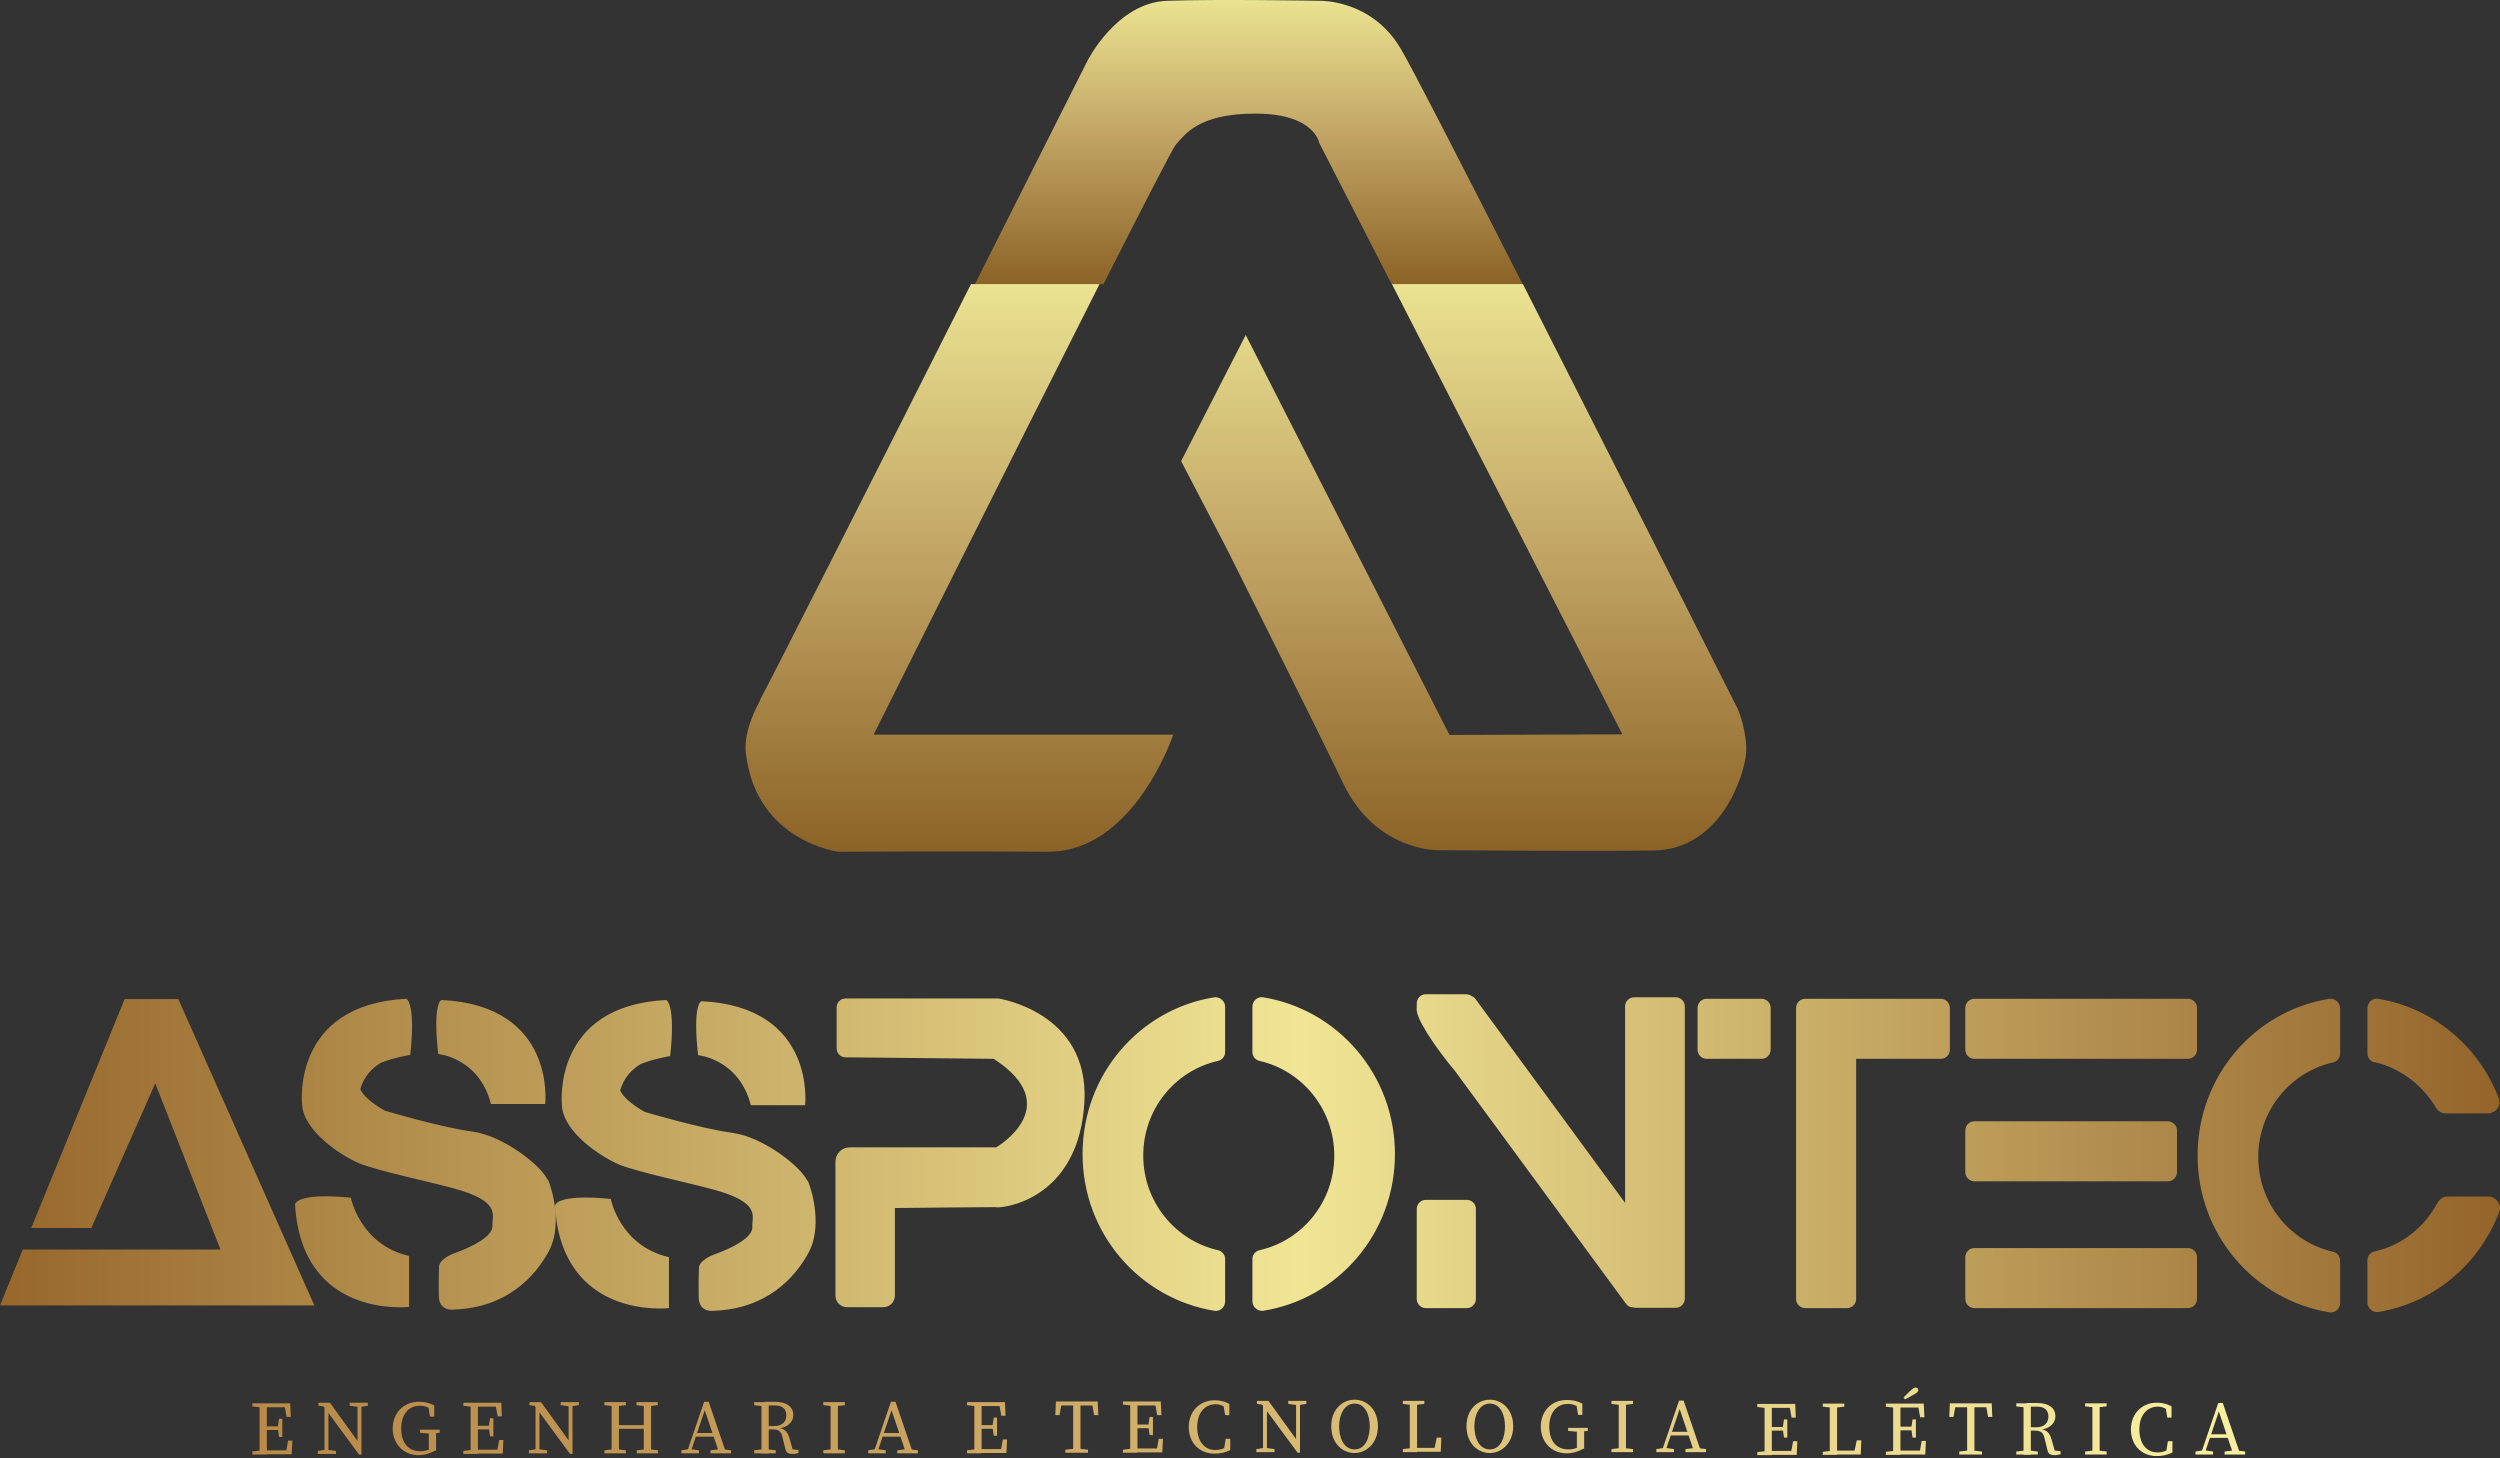
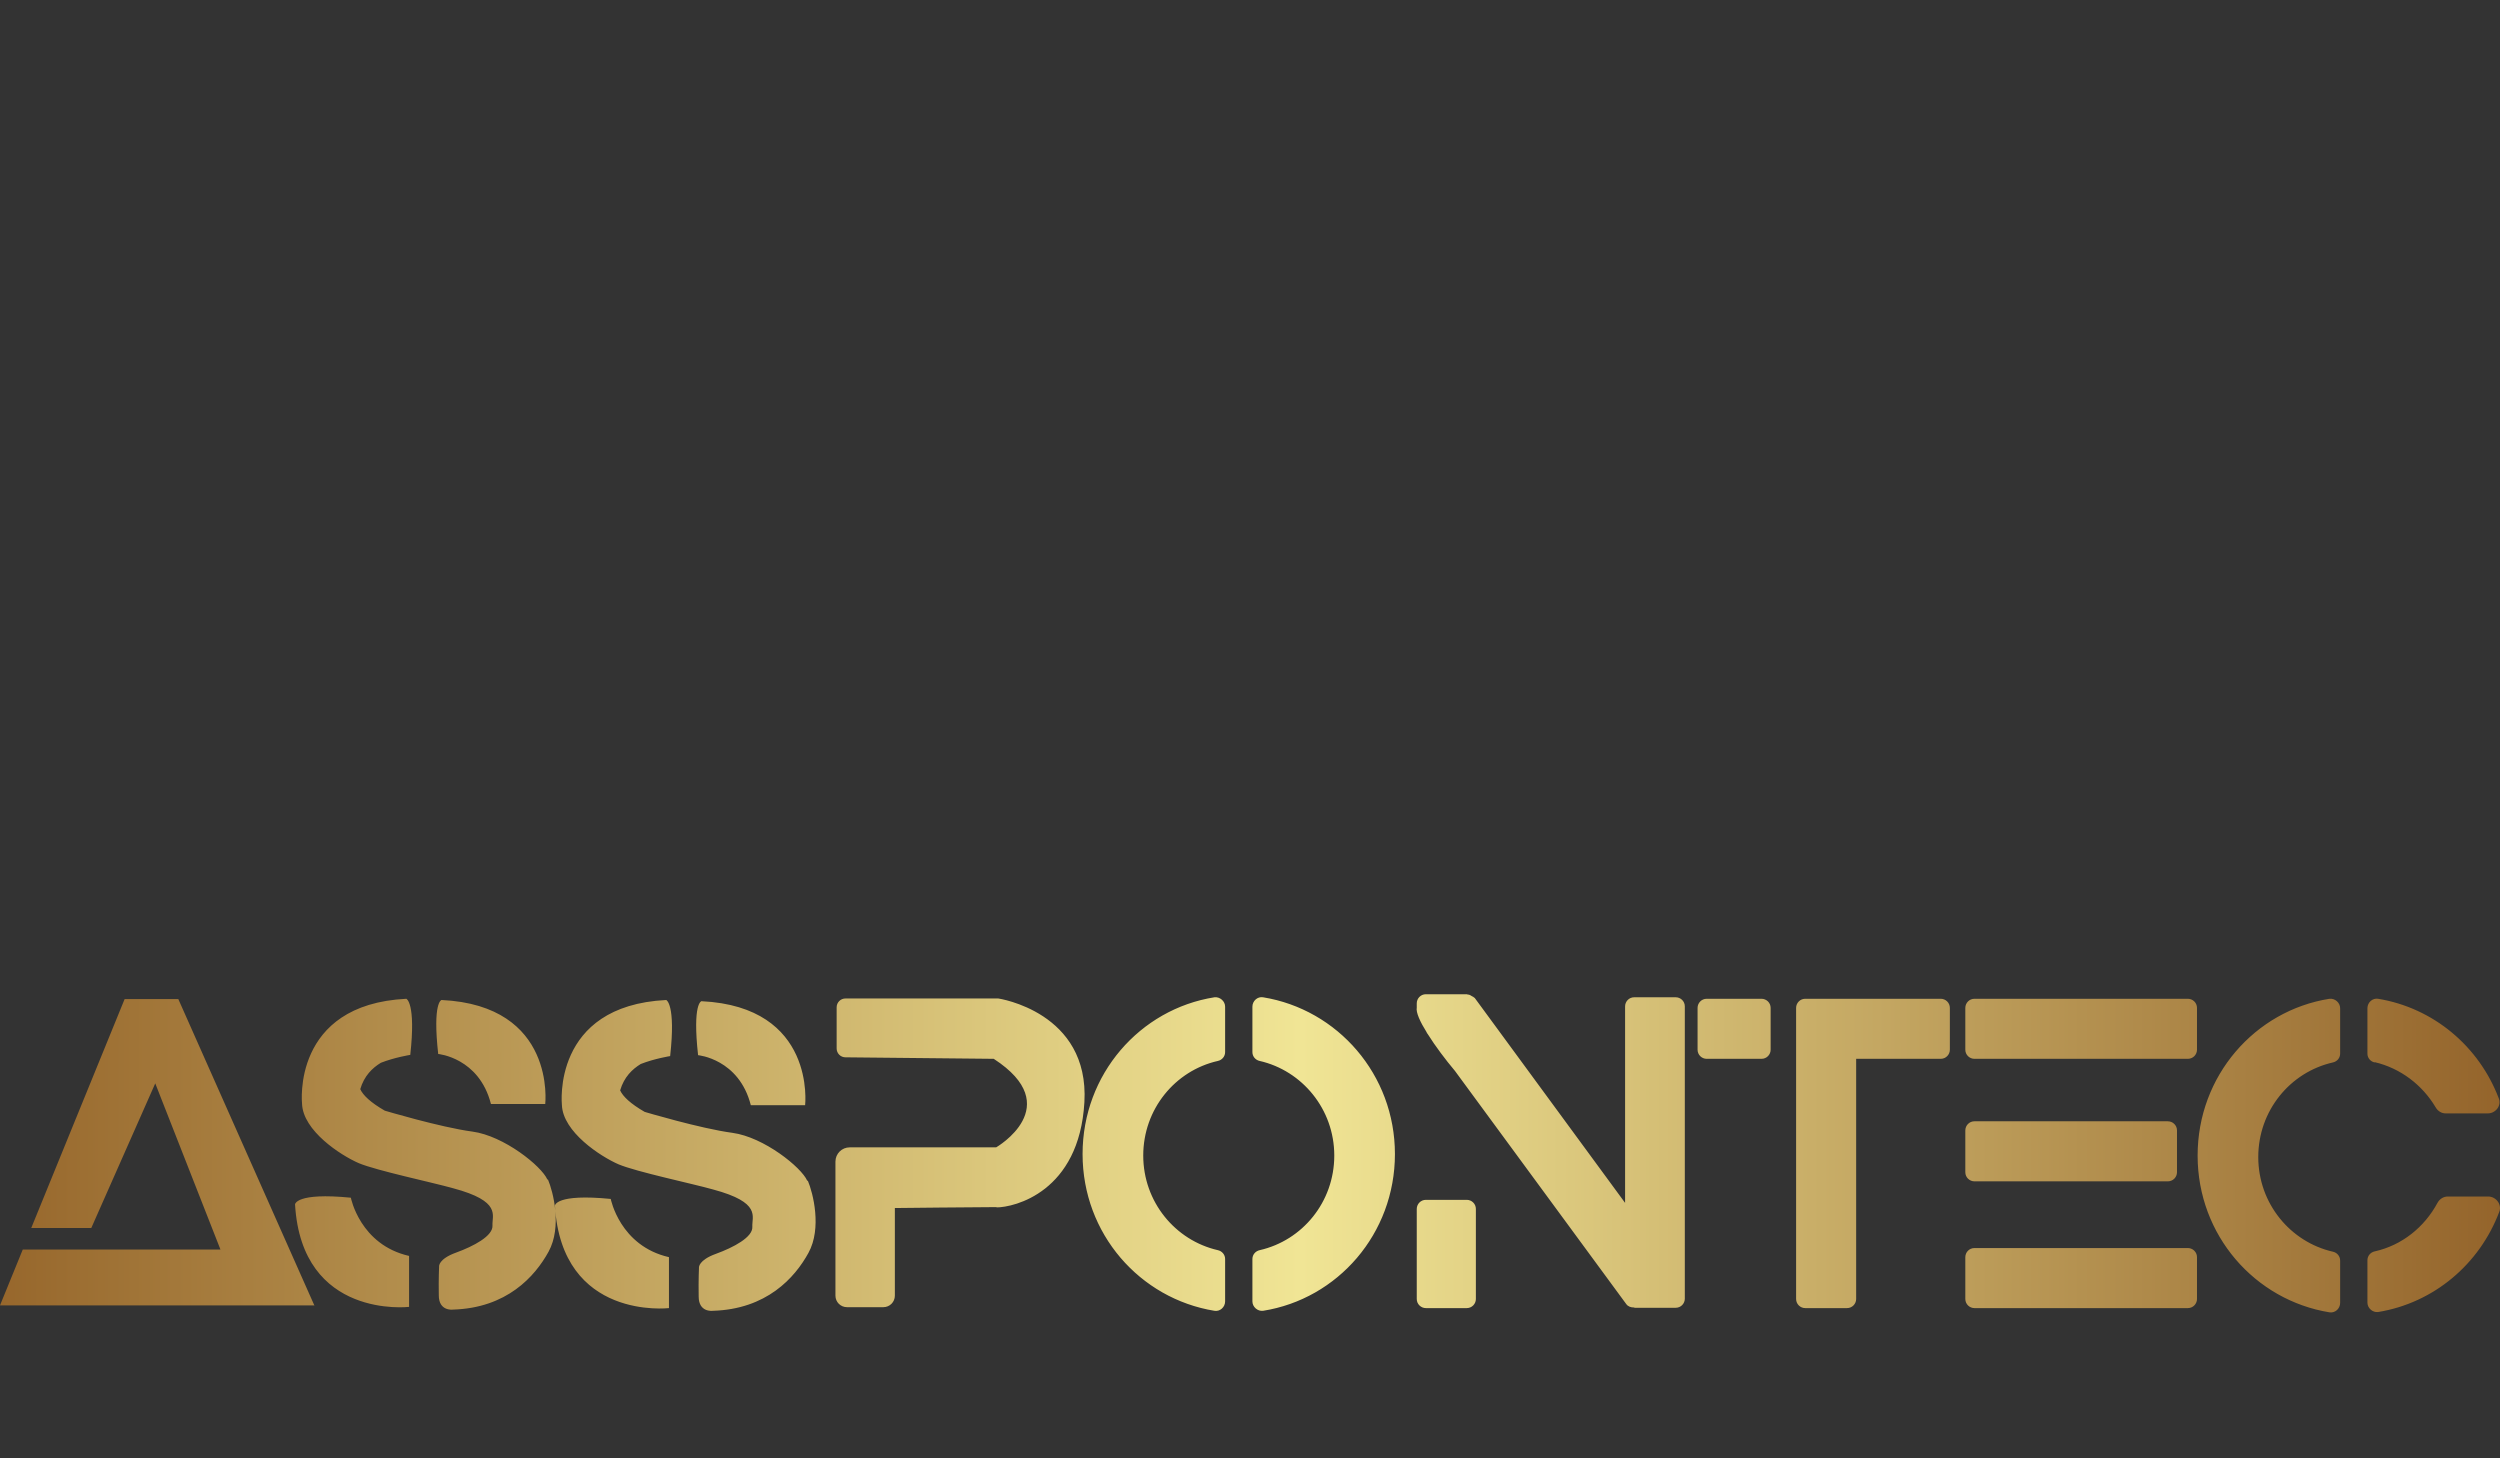
<svg xmlns="http://www.w3.org/2000/svg" width="108" height="63" viewBox="0 0 108 63" fill="none">
  <rect x="0" y="0" width="108" height="63" fill="#333333" stroke="none" />
-   <path d="M57.038 0.035C57.038 0.035 52.584 -0.044 50.409 0.035C48.235 0.114 46.977 2.629 46.977 2.629C46.977 2.629 44.776 6.991 42.117 12.271H47.671C49.387 8.891 50.671 6.388 50.789 6.258C51.182 5.825 51.758 4.895 54.274 4.908C56.789 4.921 56.986 6.166 56.986 6.166L60.116 12.271H65.776C63.195 7.214 60.981 2.878 60.496 2.079C59.239 -0.031 57.025 0.035 57.025 0.035H57.038Z" fill="url(#paint0_linear_63_14)" />
-   <path d="M75.077 30.637C75.077 30.637 69.981 20.524 65.789 12.271H60.13L70.086 31.724L62.619 31.75L53.815 14.471L51.025 19.921L52.977 23.668C52.977 23.668 56.632 30.951 58.034 33.859C59.435 36.768 62.095 36.728 62.095 36.728C62.095 36.728 68.461 36.781 71.422 36.742C74.383 36.702 75.365 33.427 75.431 32.536C75.496 31.646 75.077 30.637 75.077 30.637Z" fill="url(#paint1_linear_63_14)" />
-   <path d="M32.842 30.244C32.03 31.724 32.226 32.563 32.226 32.563C32.672 36.349 36.209 36.794 36.209 36.794C36.209 36.794 41.527 36.768 45.261 36.794C48.995 36.82 50.684 31.737 50.684 31.737H37.741C37.741 31.737 43.663 19.855 47.501 12.271H41.947C38.095 19.921 33.3 29.379 32.829 30.244H32.842Z" fill="url(#paint2_linear_63_14)" />
  <path d="M13.598 56.392H0L0.983 53.981H9.524L6.707 46.802L3.943 53.051H1.349L5.384 43.16H7.703L13.585 56.405L13.598 56.392ZM18.93 45.532C18.93 45.532 20.698 45.689 21.209 47.693H23.554C23.554 47.693 24.039 43.436 19.074 43.2C19.074 43.2 18.681 43.278 18.93 45.532ZM12.746 52.029C13.035 57.007 17.672 56.457 17.672 56.457V54.256C15.55 53.772 15.157 51.741 15.157 51.741C12.773 51.505 12.746 52.029 12.746 52.029ZM23.646 50.955C23.397 50.379 21.772 49.069 20.41 48.885C19.035 48.702 16.624 47.981 16.624 47.981C16.008 47.628 15.681 47.313 15.563 47.051C15.733 46.475 16.087 46.134 16.454 45.912C17.056 45.676 17.724 45.571 17.724 45.571H17.489C17.633 45.571 17.724 45.571 17.724 45.571C17.973 43.318 17.554 43.147 17.554 43.147C12.589 43.396 13.048 47.68 13.048 47.68C13.087 48.846 14.711 49.907 15.498 50.248C16.284 50.575 18.655 51.073 19.585 51.335C21.681 51.898 21.248 52.501 21.275 52.946C21.301 53.392 20.462 53.837 19.703 54.112C18.943 54.387 18.969 54.702 18.969 54.702C18.969 54.702 18.943 55.252 18.956 55.959C18.956 56.654 19.558 56.575 19.558 56.575C21.89 56.51 23.109 55.147 23.698 54.073C24.288 52.999 23.895 51.479 23.672 50.955H23.646ZM30.157 45.584C30.157 45.584 31.925 45.741 32.436 47.746H34.781C34.781 47.746 35.266 43.488 30.301 43.252C30.301 43.252 29.908 43.331 30.157 45.584ZM23.973 52.082C24.262 57.06 28.899 56.51 28.899 56.51V54.309C26.777 53.824 26.384 51.794 26.384 51.794C23.999 51.558 23.973 52.082 23.973 52.082ZM34.873 51.008C34.624 50.431 32.999 49.121 31.637 48.938C30.261 48.754 27.851 48.034 27.851 48.034C27.235 47.68 26.908 47.366 26.79 47.104C26.96 46.527 27.314 46.187 27.681 45.964C28.283 45.728 28.951 45.623 28.951 45.623H28.715C28.86 45.623 28.951 45.623 28.951 45.623C29.2 43.37 28.781 43.2 28.781 43.2C23.816 43.449 24.274 47.733 24.274 47.733C24.314 48.898 25.938 49.959 26.724 50.3C27.51 50.628 29.881 51.125 30.811 51.387C32.907 51.951 32.475 52.553 32.501 52.999C32.528 53.444 31.689 53.889 30.929 54.165C30.17 54.44 30.196 54.754 30.196 54.754C30.196 54.754 30.17 55.304 30.183 56.012C30.183 56.706 30.785 56.627 30.785 56.627C33.117 56.562 34.336 55.2 34.925 54.125C35.514 53.051 35.121 51.532 34.899 51.008H34.873ZM43.047 52.16C43.807 52.16 46.623 51.505 46.846 47.615C47.069 43.711 43.126 43.134 43.126 43.134H36.523C36.314 43.134 36.143 43.305 36.143 43.514V45.296C36.143 45.505 36.314 45.676 36.523 45.676L42.929 45.741C46.099 47.798 43.034 49.566 43.034 49.566H36.707C36.366 49.566 36.091 49.842 36.091 50.182V55.972C36.091 56.248 36.314 56.47 36.589 56.47H38.161C38.436 56.47 38.658 56.248 38.658 55.972V52.187C38.658 52.187 42.3 52.147 43.06 52.147L43.047 52.16ZM49.388 49.92C49.388 47.916 50.763 46.252 52.61 45.833C52.794 45.794 52.925 45.636 52.925 45.453V43.488C52.925 43.252 52.702 43.056 52.466 43.082C49.243 43.593 46.767 46.409 46.767 49.855C46.767 53.3 49.243 56.103 52.466 56.627C52.702 56.667 52.925 56.47 52.925 56.221V54.387C52.925 54.204 52.794 54.047 52.61 54.007C50.776 53.588 49.388 51.925 49.388 49.92ZM60.261 49.855C60.261 46.422 57.785 43.606 54.562 43.082C54.326 43.043 54.104 43.239 54.104 43.488V45.453C54.104 45.636 54.235 45.794 54.418 45.833C56.252 46.252 57.641 47.916 57.641 49.92C57.641 51.925 56.265 53.588 54.418 54.007C54.235 54.047 54.104 54.204 54.104 54.387V56.221C54.104 56.457 54.326 56.654 54.562 56.627C57.785 56.117 60.261 53.3 60.261 49.855ZM97.557 49.986C97.557 47.981 98.932 46.318 100.779 45.898C100.963 45.859 101.094 45.702 101.094 45.519V43.553C101.094 43.318 100.871 43.121 100.635 43.147C97.413 43.658 94.937 46.475 94.937 49.92C94.937 53.365 97.413 56.169 100.635 56.693C100.871 56.732 101.094 56.536 101.094 56.287V54.453C101.094 54.269 100.963 54.112 100.779 54.073C98.945 53.654 97.557 51.99 97.557 49.986ZM63.758 56.117V52.226C63.758 52.003 63.575 51.833 63.365 51.833H61.597C61.374 51.833 61.204 52.016 61.204 52.226V56.117C61.204 56.339 61.387 56.51 61.597 56.51H63.365C63.588 56.51 63.758 56.326 63.758 56.117ZM76.492 45.348V43.54C76.492 43.318 76.308 43.147 76.099 43.147H73.728C73.505 43.147 73.335 43.331 73.335 43.54V45.348C73.335 45.571 73.518 45.741 73.728 45.741H76.099C76.321 45.741 76.492 45.558 76.492 45.348ZM83.841 43.147H77.985C77.762 43.147 77.592 43.331 77.592 43.54V56.117C77.592 56.339 77.775 56.51 77.985 56.51H79.793C80.016 56.51 80.186 56.326 80.186 56.117V45.741H83.841C84.064 45.741 84.234 45.558 84.234 45.348V43.54C84.234 43.318 84.05 43.147 83.841 43.147ZM84.902 43.54V45.348C84.902 45.571 85.085 45.741 85.295 45.741H94.517C94.74 45.741 94.91 45.558 94.91 45.348V43.54C94.91 43.318 94.727 43.147 94.517 43.147H85.295C85.072 43.147 84.902 43.331 84.902 43.54ZM84.902 48.833V50.641C84.902 50.863 85.085 51.034 85.295 51.034H93.653C93.876 51.034 94.046 50.85 94.046 50.641V48.833C94.046 48.61 93.862 48.44 93.653 48.44H85.295C85.072 48.44 84.902 48.623 84.902 48.833ZM84.902 54.309V56.117C84.902 56.339 85.085 56.51 85.295 56.51H94.517C94.74 56.51 94.91 56.326 94.91 56.117V54.309C94.91 54.086 94.727 53.916 94.517 53.916H85.295C85.072 53.916 84.902 54.099 84.902 54.309ZM72.365 43.082H70.597C70.374 43.082 70.204 43.265 70.204 43.475V51.964L63.706 43.108C63.706 43.108 63.667 43.095 63.654 43.069C63.641 43.056 63.614 43.056 63.601 43.043C63.536 43.003 63.483 42.964 63.405 42.964C63.392 42.964 63.379 42.951 63.365 42.951H61.597C61.374 42.951 61.204 43.134 61.204 43.344V43.527C61.164 43.737 61.348 44.143 61.636 44.602C61.636 44.602 61.636 44.602 61.636 44.615L61.675 44.667C62.003 45.191 62.448 45.781 62.855 46.265L70.256 56.339C70.335 56.444 70.453 56.483 70.584 56.483C70.597 56.483 70.61 56.496 70.623 56.496H72.391C72.614 56.496 72.784 56.313 72.784 56.103V43.475C72.784 43.252 72.601 43.082 72.391 43.082H72.365ZM102.587 45.885C103.701 46.147 104.644 46.868 105.22 47.837C105.312 47.995 105.469 48.099 105.653 48.099H107.474C107.814 48.099 108.076 47.759 107.945 47.444C107.094 45.204 105.129 43.54 102.731 43.147C102.495 43.108 102.273 43.305 102.273 43.553V45.519C102.273 45.702 102.404 45.859 102.587 45.898V45.885ZM105.299 51.964C104.736 53.012 103.766 53.798 102.587 54.06C102.404 54.099 102.273 54.256 102.273 54.44V56.274C102.273 56.51 102.495 56.706 102.731 56.68C105.142 56.287 107.12 54.61 107.971 52.344C108.089 52.029 107.827 51.689 107.487 51.689H105.744C105.561 51.689 105.391 51.794 105.299 51.964Z" fill="url(#paint3_linear_63_14)" />
-   <path d="M75.915 60.78V60.649H76.374V60.833H76.335L75.902 60.78H75.915ZM76.374 62.68V62.863H75.915V62.732L76.348 62.68H76.387H76.374ZM76.23 61.671C76.23 61.33 76.23 60.99 76.23 60.649H76.544C76.544 60.977 76.544 61.33 76.544 61.671V61.802C76.544 62.182 76.544 62.522 76.544 62.863H76.23C76.23 62.535 76.23 62.182 76.23 61.841V61.671ZM77.291 60.649L77.435 60.819H76.374V60.649H77.553L77.579 61.239H77.396L77.291 60.649ZM77.121 61.802H76.374V61.645H77.121V61.802ZM77.645 62.26L77.618 62.85H76.374V62.68H77.501L77.356 62.85L77.461 62.26H77.645ZM77.016 61.671L77.068 61.317H77.212V62.103H77.068L77.016 61.736V61.671ZM78.745 60.767V60.636H79.675V60.767L79.243 60.819H79.177L78.745 60.767ZM79.204 62.666V62.85H78.745V62.719L79.177 62.666H79.217H79.204ZM79.046 60.636H79.361C79.361 60.977 79.361 61.317 79.361 61.658V61.894C79.361 62.169 79.361 62.522 79.361 62.85H79.046C79.046 62.509 79.046 62.169 79.046 61.828V61.658C79.046 61.317 79.046 60.964 79.046 60.636ZM80.409 62.221L80.382 62.837H79.204V62.666H80.265L80.081 62.837L80.212 62.221H80.409ZM81.47 60.767V60.636H81.928V60.819H81.889L81.457 60.767H81.47ZM81.928 62.666V62.85H81.47V62.719L81.902 62.666H81.941H81.928ZM81.784 61.658C81.784 61.317 81.784 60.977 81.784 60.636H82.099C82.099 60.964 82.099 61.317 82.099 61.658V61.789C82.099 62.169 82.099 62.509 82.099 62.85H81.784C81.784 62.522 81.784 62.169 81.784 61.828V61.658ZM82.845 60.636L82.989 60.806H81.928V60.636H83.107L83.133 61.225H82.95L82.845 60.636ZM82.675 61.789H81.928V61.632H82.675V61.789ZM83.199 62.247L83.173 62.837H81.928V62.666H83.055L82.911 62.837L83.016 62.247H83.199ZM82.544 60.073C82.636 59.981 82.688 59.942 82.754 59.942C82.819 59.942 82.871 59.981 82.871 60.047C82.871 60.099 82.832 60.164 82.701 60.23C82.57 60.309 82.426 60.387 82.295 60.453L82.23 60.374C82.334 60.269 82.439 60.164 82.531 60.073H82.544ZM82.57 61.671L82.623 61.317H82.767V62.103H82.623L82.57 61.736V61.671ZM84.352 60.793L84.496 60.623L84.391 61.212H84.208L84.234 60.623H86.042L86.068 61.212H85.885L85.78 60.623L85.924 60.793H84.352ZM85.164 62.653L85.623 62.706V62.837H84.64V62.706L85.099 62.653H85.164ZM84.981 61.645C84.981 61.304 84.981 60.964 84.981 60.623H85.295C85.295 60.95 85.295 61.304 85.295 61.645V61.815C85.295 62.156 85.295 62.496 85.295 62.837H84.981C84.981 62.509 84.981 62.156 84.981 61.815V61.645ZM87.103 60.754V60.623H87.561V60.806H87.522L87.09 60.754H87.103ZM87.601 62.653L88.033 62.706V62.837H87.103V62.706L87.535 62.653H87.601ZM87.417 61.645C87.417 61.304 87.417 60.964 87.417 60.623H87.732C87.732 60.964 87.732 61.291 87.732 61.684V61.789C87.732 62.156 87.732 62.509 87.732 62.85H87.417C87.417 62.522 87.417 62.169 87.417 61.828V61.658V61.645ZM87.561 61.658H87.968C88.321 61.658 88.492 61.461 88.492 61.199C88.492 60.937 88.347 60.767 87.994 60.767H87.548V60.61H87.994C88.505 60.61 88.793 60.819 88.793 61.186C88.793 61.461 88.57 61.723 88.138 61.763V61.736C88.387 61.763 88.531 61.867 88.623 62.169L88.78 62.719L88.675 62.653L89.016 62.693V62.824C89.016 62.824 88.871 62.863 88.78 62.863C88.57 62.863 88.492 62.811 88.452 62.653L88.321 62.116C88.256 61.854 88.138 61.802 87.863 61.802H87.548V61.658H87.561ZM90.077 60.754V60.623H91.007V60.754L90.574 60.806H90.509L90.077 60.754ZM90.574 62.653L91.007 62.706V62.837H90.077V62.706L90.509 62.653H90.574ZM90.391 61.645C90.391 61.304 90.391 60.964 90.391 60.623H90.705C90.705 60.95 90.705 61.304 90.705 61.645V61.815C90.705 62.156 90.705 62.496 90.705 62.837H90.391C90.391 62.509 90.391 62.156 90.391 61.815V61.645ZM93.784 62.509V62.693L93.574 62.745L93.653 62.26H93.849V62.745C93.627 62.863 93.404 62.902 93.168 62.902C92.5 62.902 92.055 62.418 92.055 61.749C92.055 61.081 92.526 60.597 93.168 60.597C93.352 60.597 93.574 60.623 93.81 60.754V61.239H93.627L93.548 60.754L93.758 60.806V61.003C93.574 60.833 93.391 60.767 93.221 60.767C92.775 60.767 92.421 61.108 92.421 61.749C92.421 62.391 92.749 62.745 93.207 62.745C93.391 62.745 93.6 62.693 93.797 62.535L93.784 62.509ZM94.845 62.706L95.173 62.653H95.238L95.605 62.706V62.837H94.845V62.706ZM95.828 60.61H96.024L96.784 62.837H96.483L95.814 60.859H95.893L95.225 62.837H95.068L95.828 60.61ZM95.448 61.959H96.338L96.391 62.116H95.395L95.448 61.959ZM96.103 62.706L96.522 62.653H96.587L96.993 62.706V62.837H96.103V62.706ZM10.899 60.754V60.623H11.358V60.806H11.319L10.886 60.754H10.899ZM11.358 62.653V62.837H10.899V62.706L11.332 62.653H11.371H11.358ZM11.214 61.645C11.214 61.304 11.214 60.964 11.214 60.623H11.528C11.528 60.95 11.528 61.304 11.528 61.645V61.776C11.528 62.156 11.528 62.496 11.528 62.837H11.214C11.214 62.509 11.214 62.156 11.214 61.815V61.645ZM12.275 60.623L12.419 60.793H11.358V60.623H12.537L12.563 61.212H12.38L12.275 60.623ZM12.105 61.776H11.358V61.618H12.105V61.776ZM12.629 62.234L12.602 62.824H11.358V62.653H12.485L12.34 62.824L12.445 62.234H12.629ZM12 61.645L12.052 61.291H12.196V62.077H12.052L12 61.71V61.645ZM13.729 62.68L14.07 62.627H14.135L14.515 62.68V62.811H13.729V62.68ZM13.939 60.702L14.148 60.78L13.755 60.728V60.597H14.253L15.615 62.483V62.837H15.511L13.939 60.702ZM14.017 60.597L14.188 60.728V62.811H14.017V60.597ZM15.104 60.597H15.89V60.728L15.563 60.78H15.498L15.104 60.728V60.597ZM15.445 60.597H15.615V62.824L15.445 62.653V60.584V60.597ZM18.799 62.666C18.576 62.784 18.353 62.863 18.078 62.863C17.423 62.863 16.965 62.365 16.965 61.71C16.965 61.055 17.423 60.557 18.091 60.557C18.366 60.557 18.563 60.61 18.759 60.715V61.199H18.576L18.497 60.715L18.707 60.78V60.964C18.524 60.793 18.353 60.728 18.131 60.728C17.672 60.728 17.332 61.081 17.332 61.71C17.332 62.339 17.646 62.693 18.157 62.693C18.34 62.693 18.484 62.653 18.668 62.562L18.524 62.719V62.522C18.524 62.273 18.524 62.011 18.524 61.763H18.838C18.838 62.011 18.838 62.26 18.838 62.522V62.666H18.799ZM18.144 61.894V61.763H18.995V61.894L18.628 61.933H18.563L18.131 61.894H18.144ZM20.017 60.728V60.597H20.476V60.78H20.436L20.004 60.728H20.017ZM20.476 62.627V62.811H20.017V62.68L20.449 62.627H20.489H20.476ZM20.331 61.618C20.331 61.278 20.331 60.937 20.331 60.597H20.646C20.646 60.924 20.646 61.278 20.646 61.618V61.749C20.646 62.129 20.646 62.47 20.646 62.811H20.331C20.331 62.483 20.331 62.129 20.331 61.789V61.618ZM21.393 60.597L21.537 60.767H20.476V60.597H21.655L21.681 61.186H21.497L21.393 60.597ZM21.222 61.749H20.476V61.592H21.222V61.749ZM21.746 62.208L21.72 62.797H20.476V62.627H21.602L21.458 62.797L21.563 62.208H21.746ZM21.117 61.618L21.17 61.265H21.314V62.051H21.17L21.117 61.684V61.618ZM22.847 62.653L23.187 62.601H23.253L23.633 62.653V62.784H22.847V62.653ZM23.056 60.675L23.266 60.754L22.873 60.702V60.571H23.371L24.733 62.457V62.811H24.628L23.056 60.675ZM23.135 60.571L23.305 60.702V62.784H23.135V60.571ZM24.222 60.571H25.008V60.702L24.681 60.754H24.615L24.222 60.702V60.571ZM24.563 60.571H24.733V62.797L24.563 62.627V60.557V60.571ZM26.109 60.702V60.571H27.039V60.702L26.606 60.754H26.541L26.109 60.702ZM26.606 62.601L27.039 62.653V62.784H26.109V62.653L26.541 62.601H26.606ZM26.423 61.592C26.423 61.252 26.423 60.911 26.423 60.571H26.738C26.738 60.898 26.738 61.252 26.738 61.592V61.697C26.738 62.103 26.738 62.444 26.738 62.784H26.423C26.423 62.457 26.423 62.103 26.423 61.763V61.592ZM26.567 61.723V61.566H27.956V61.723H26.567ZM27.497 60.702V60.571H28.414V60.702L27.982 60.754H27.916L27.484 60.702H27.497ZM27.995 62.601L28.427 62.653V62.784H27.51V62.653L27.943 62.601H28.008H27.995ZM27.812 61.592C27.812 61.252 27.812 60.911 27.812 60.571H28.126C28.126 60.898 28.126 61.252 28.126 61.592V61.763C28.126 62.103 28.126 62.444 28.126 62.784H27.812C27.812 62.457 27.812 62.103 27.812 61.697V61.592ZM29.436 62.653L29.764 62.601H29.829L30.196 62.653V62.784H29.436V62.653ZM30.419 60.557H30.615L31.375 62.784H31.074L30.405 60.806H30.484L29.816 62.784H29.659L30.419 60.557ZM30.039 61.907H30.93L30.982 62.064H29.986L30.039 61.907ZM30.694 62.653L31.113 62.601H31.178L31.584 62.653V62.784H30.694V62.653ZM32.58 60.702V60.571H33.039V60.754H32.999L32.567 60.702H32.58ZM33.078 62.601L33.51 62.653V62.784H32.58V62.653L33.012 62.601H33.078ZM32.895 61.592C32.895 61.252 32.895 60.911 32.895 60.571H33.209C33.209 60.911 33.209 61.239 33.209 61.632V61.736C33.209 62.103 33.209 62.457 33.209 62.797H32.895C32.895 62.47 32.895 62.116 32.895 61.776V61.605V61.592ZM33.039 61.605H33.445C33.798 61.605 33.969 61.409 33.969 61.147C33.969 60.885 33.825 60.715 33.471 60.715H33.026V60.557H33.471C33.982 60.557 34.27 60.767 34.27 61.134C34.27 61.409 34.047 61.671 33.615 61.71V61.684C33.864 61.71 34.008 61.815 34.1 62.116L34.257 62.666L34.152 62.601L34.493 62.64V62.771C34.493 62.771 34.349 62.811 34.257 62.811C34.047 62.811 33.969 62.758 33.929 62.601L33.798 62.064C33.733 61.802 33.615 61.749 33.34 61.749H33.026V61.605H33.039ZM35.567 60.702V60.571H36.497V60.702L36.065 60.754H35.999L35.567 60.702ZM36.065 62.601L36.497 62.653V62.784H35.567V62.653L35.999 62.601H36.065ZM35.881 61.592C35.881 61.252 35.881 60.911 35.881 60.571H36.196C36.196 60.898 36.196 61.252 36.196 61.592V61.763C36.196 62.103 36.196 62.444 36.196 62.784H35.881C35.881 62.457 35.881 62.103 35.881 61.763V61.592ZM37.506 62.653L37.833 62.601H37.899L38.266 62.653V62.784H37.506V62.653ZM38.488 60.557H38.685L39.445 62.784H39.143L38.475 60.806H38.554L37.886 62.784H37.728L38.488 60.557ZM38.108 61.907H38.999L39.052 62.064H38.056L38.108 61.907ZM38.763 62.653L39.183 62.601H39.248L39.654 62.653V62.784H38.763V62.653ZM41.776 60.702V60.571H42.235V60.754H42.196L41.763 60.702H41.776ZM42.235 62.601V62.784H41.776V62.653L42.209 62.601H42.248H42.235ZM42.091 61.592C42.091 61.252 42.091 60.911 42.091 60.571H42.405C42.405 60.898 42.405 61.252 42.405 61.592V61.723C42.405 62.103 42.405 62.444 42.405 62.784H42.091C42.091 62.457 42.091 62.103 42.091 61.763V61.592ZM43.152 60.571L43.296 60.741H42.235V60.571H43.414L43.44 61.16H43.257L43.152 60.571ZM42.982 61.723H42.235V61.566H42.982V61.723ZM43.506 62.182L43.479 62.771H42.235V62.601H43.361L43.217 62.771L43.322 62.182H43.506ZM42.877 61.592L42.929 61.239H43.073V62.025H42.929L42.877 61.658V61.592ZM45.733 60.715L45.877 60.544L45.772 61.134H45.589L45.615 60.544H47.423L47.449 61.134H47.265L47.161 60.544L47.305 60.715H45.733ZM46.545 62.575L47.003 62.627V62.758H46.021V62.627L46.479 62.575H46.545ZM46.361 61.566C46.361 61.225 46.361 60.885 46.361 60.544H46.676C46.676 60.872 46.676 61.225 46.676 61.566V61.736C46.676 62.077 46.676 62.418 46.676 62.758H46.361C46.361 62.431 46.361 62.077 46.361 61.736V61.566ZM48.51 60.675V60.544H48.968V60.728H48.929L48.497 60.675H48.51ZM48.968 62.575V62.758H48.51V62.627L48.942 62.575H48.981H48.968ZM48.824 61.566C48.824 61.225 48.824 60.885 48.824 60.544H49.139C49.139 60.872 49.139 61.225 49.139 61.566V61.697C49.139 62.077 49.139 62.418 49.139 62.758H48.824C48.824 62.431 48.824 62.077 48.824 61.736V61.566ZM49.885 60.544L50.029 60.715H48.968V60.544H50.147L50.174 61.134H49.99L49.885 60.544ZM49.715 61.697H48.968V61.54H49.715V61.697ZM50.239 62.156L50.213 62.745H48.968V62.575H50.095L49.951 62.745L50.056 62.156H50.239ZM49.61 61.566L49.663 61.212H49.807V61.998H49.663L49.61 61.632V61.566ZM53.082 62.404V62.588L52.872 62.64L52.951 62.156H53.147V62.64C52.925 62.758 52.702 62.797 52.466 62.797C51.798 62.797 51.353 62.313 51.353 61.645C51.353 60.977 51.824 60.492 52.466 60.492C52.65 60.492 52.872 60.518 53.108 60.649V61.134H52.925L52.846 60.649L53.056 60.702V60.898C52.872 60.728 52.689 60.662 52.519 60.662C52.073 60.662 51.719 61.003 51.719 61.645C51.719 62.287 52.047 62.64 52.505 62.64C52.689 62.64 52.898 62.588 53.095 62.431L53.082 62.404ZM54.274 62.601L54.614 62.549H54.68L55.06 62.601V62.732H54.274V62.601ZM54.483 60.623L54.693 60.702L54.3 60.649V60.518H54.798L56.16 62.404V62.758H56.056L54.483 60.623ZM54.562 60.518L54.732 60.649V62.732H54.562V60.518ZM55.65 60.518H56.435V60.649L56.108 60.702H56.042L55.65 60.649V60.518ZM55.99 60.518H56.16V62.745L55.99 62.575V60.505V60.518ZM59.527 61.618C59.527 62.339 59.029 62.771 58.518 62.771C58.008 62.771 57.51 62.365 57.51 61.618C57.51 60.872 58.008 60.466 58.518 60.466C59.029 60.466 59.527 60.872 59.527 61.618ZM58.518 62.614C58.977 62.614 59.173 62.116 59.173 61.618C59.173 61.121 58.977 60.636 58.518 60.636C58.06 60.636 57.85 61.134 57.85 61.618C57.85 62.103 58.047 62.614 58.518 62.614ZM60.601 60.649V60.518H61.531V60.649L61.099 60.702H61.034L60.601 60.649ZM61.06 62.549V62.732H60.601V62.601L61.034 62.549H61.073H61.06ZM60.903 60.518H61.217C61.217 60.859 61.217 61.199 61.217 61.54V61.776C61.217 62.051 61.217 62.404 61.217 62.732H60.903C60.903 62.391 60.903 62.051 60.903 61.71V61.54C60.903 61.199 60.903 60.846 60.903 60.518ZM62.265 62.103L62.239 62.719H61.06V62.549H62.121L61.938 62.719L62.069 62.103H62.265ZM65.37 61.618C65.37 62.339 64.872 62.771 64.361 62.771C63.85 62.771 63.352 62.365 63.352 61.618C63.352 60.872 63.85 60.466 64.361 60.466C64.872 60.466 65.37 60.872 65.37 61.618ZM64.361 62.614C64.82 62.614 65.016 62.116 65.016 61.618C65.016 61.121 64.82 60.636 64.361 60.636C63.903 60.636 63.693 61.134 63.693 61.618C63.693 62.103 63.889 62.614 64.361 62.614ZM68.396 62.588C68.173 62.706 67.951 62.784 67.675 62.784C67.02 62.784 66.562 62.287 66.562 61.632C66.562 60.977 67.007 60.479 67.689 60.479C67.964 60.479 68.16 60.531 68.357 60.636V61.121H68.173L68.095 60.636L68.304 60.702V60.885C68.121 60.715 67.951 60.649 67.728 60.649C67.269 60.649 66.929 61.003 66.929 61.632C66.929 62.26 67.243 62.614 67.754 62.614C67.937 62.614 68.082 62.575 68.265 62.483L68.121 62.64V62.444C68.121 62.195 68.121 61.933 68.121 61.684H68.435C68.435 61.933 68.435 62.182 68.435 62.444V62.588H68.396ZM67.741 61.815V61.684H68.592V61.815L68.226 61.854H68.16L67.728 61.815H67.741ZM69.614 60.649V60.518H70.544V60.649L70.112 60.702H70.046L69.614 60.649ZM70.112 62.549L70.544 62.601V62.732H69.614V62.601L70.046 62.549H70.112ZM69.929 61.54C69.929 61.199 69.929 60.859 69.929 60.518H70.243C70.243 60.846 70.243 61.199 70.243 61.54V61.71C70.243 62.051 70.243 62.391 70.243 62.732H69.929C69.929 62.404 69.929 62.051 69.929 61.71V61.54ZM71.553 62.601L71.88 62.549H71.946L72.313 62.601V62.732H71.553V62.601ZM72.535 60.505H72.732L73.492 62.732H73.191L72.522 60.754H72.601L71.933 62.732H71.776L72.535 60.505ZM72.156 61.854H73.046L73.099 62.011H72.103L72.156 61.854ZM72.811 62.601L73.23 62.549H73.295L73.701 62.601V62.732H72.811V62.601Z" fill="url(#paint4_linear_63_14)" />
  <defs>
    <linearGradient id="paint0_linear_63_14" x1="53.959" y1="12.271" x2="53.959" y2="-0.004" gradientUnits="userSpaceOnUse">
      <stop stop-color="#8C6327" />
      <stop offset="0.52" stop-color="#C1A464" />
      <stop offset="1" stop-color="#EAE391" />
    </linearGradient>
    <linearGradient id="paint1_linear_63_14" x1="63.234" y1="36.755" x2="63.234" y2="12.271" gradientUnits="userSpaceOnUse">
      <stop stop-color="#8C6327" />
      <stop offset="0.52" stop-color="#C1A464" />
      <stop offset="1" stop-color="#EAE391" />
    </linearGradient>
    <linearGradient id="paint2_linear_63_14" x1="41.449" y1="36.794" x2="41.449" y2="12.271" gradientUnits="userSpaceOnUse">
      <stop stop-color="#8C6327" />
      <stop offset="0.52" stop-color="#C1A464" />
      <stop offset="1" stop-color="#EAE391" />
    </linearGradient>
    <linearGradient id="paint3_linear_63_14" x1="0" y1="49.802" x2="108.024" y2="49.802" gradientUnits="userSpaceOnUse">
      <stop stop-color="#97672C" />
      <stop offset="0.52" stop-color="#F0E595" />
      <stop offset="1" stop-color="#94642B" />
    </linearGradient>
    <linearGradient id="paint4_linear_63_14" x1="10.926" y1="61.448" x2="97.02" y2="61.448" gradientUnits="userSpaceOnUse">
      <stop stop-color="#B98A48" />
      <stop offset="0.16" stop-color="#BF9451" />
      <stop offset="0.45" stop-color="#D2B069" />
      <stop offset="0.5" stop-color="#D6B76F" />
      <stop offset="1" stop-color="#FAF0A2" />
    </linearGradient>
  </defs>
</svg>